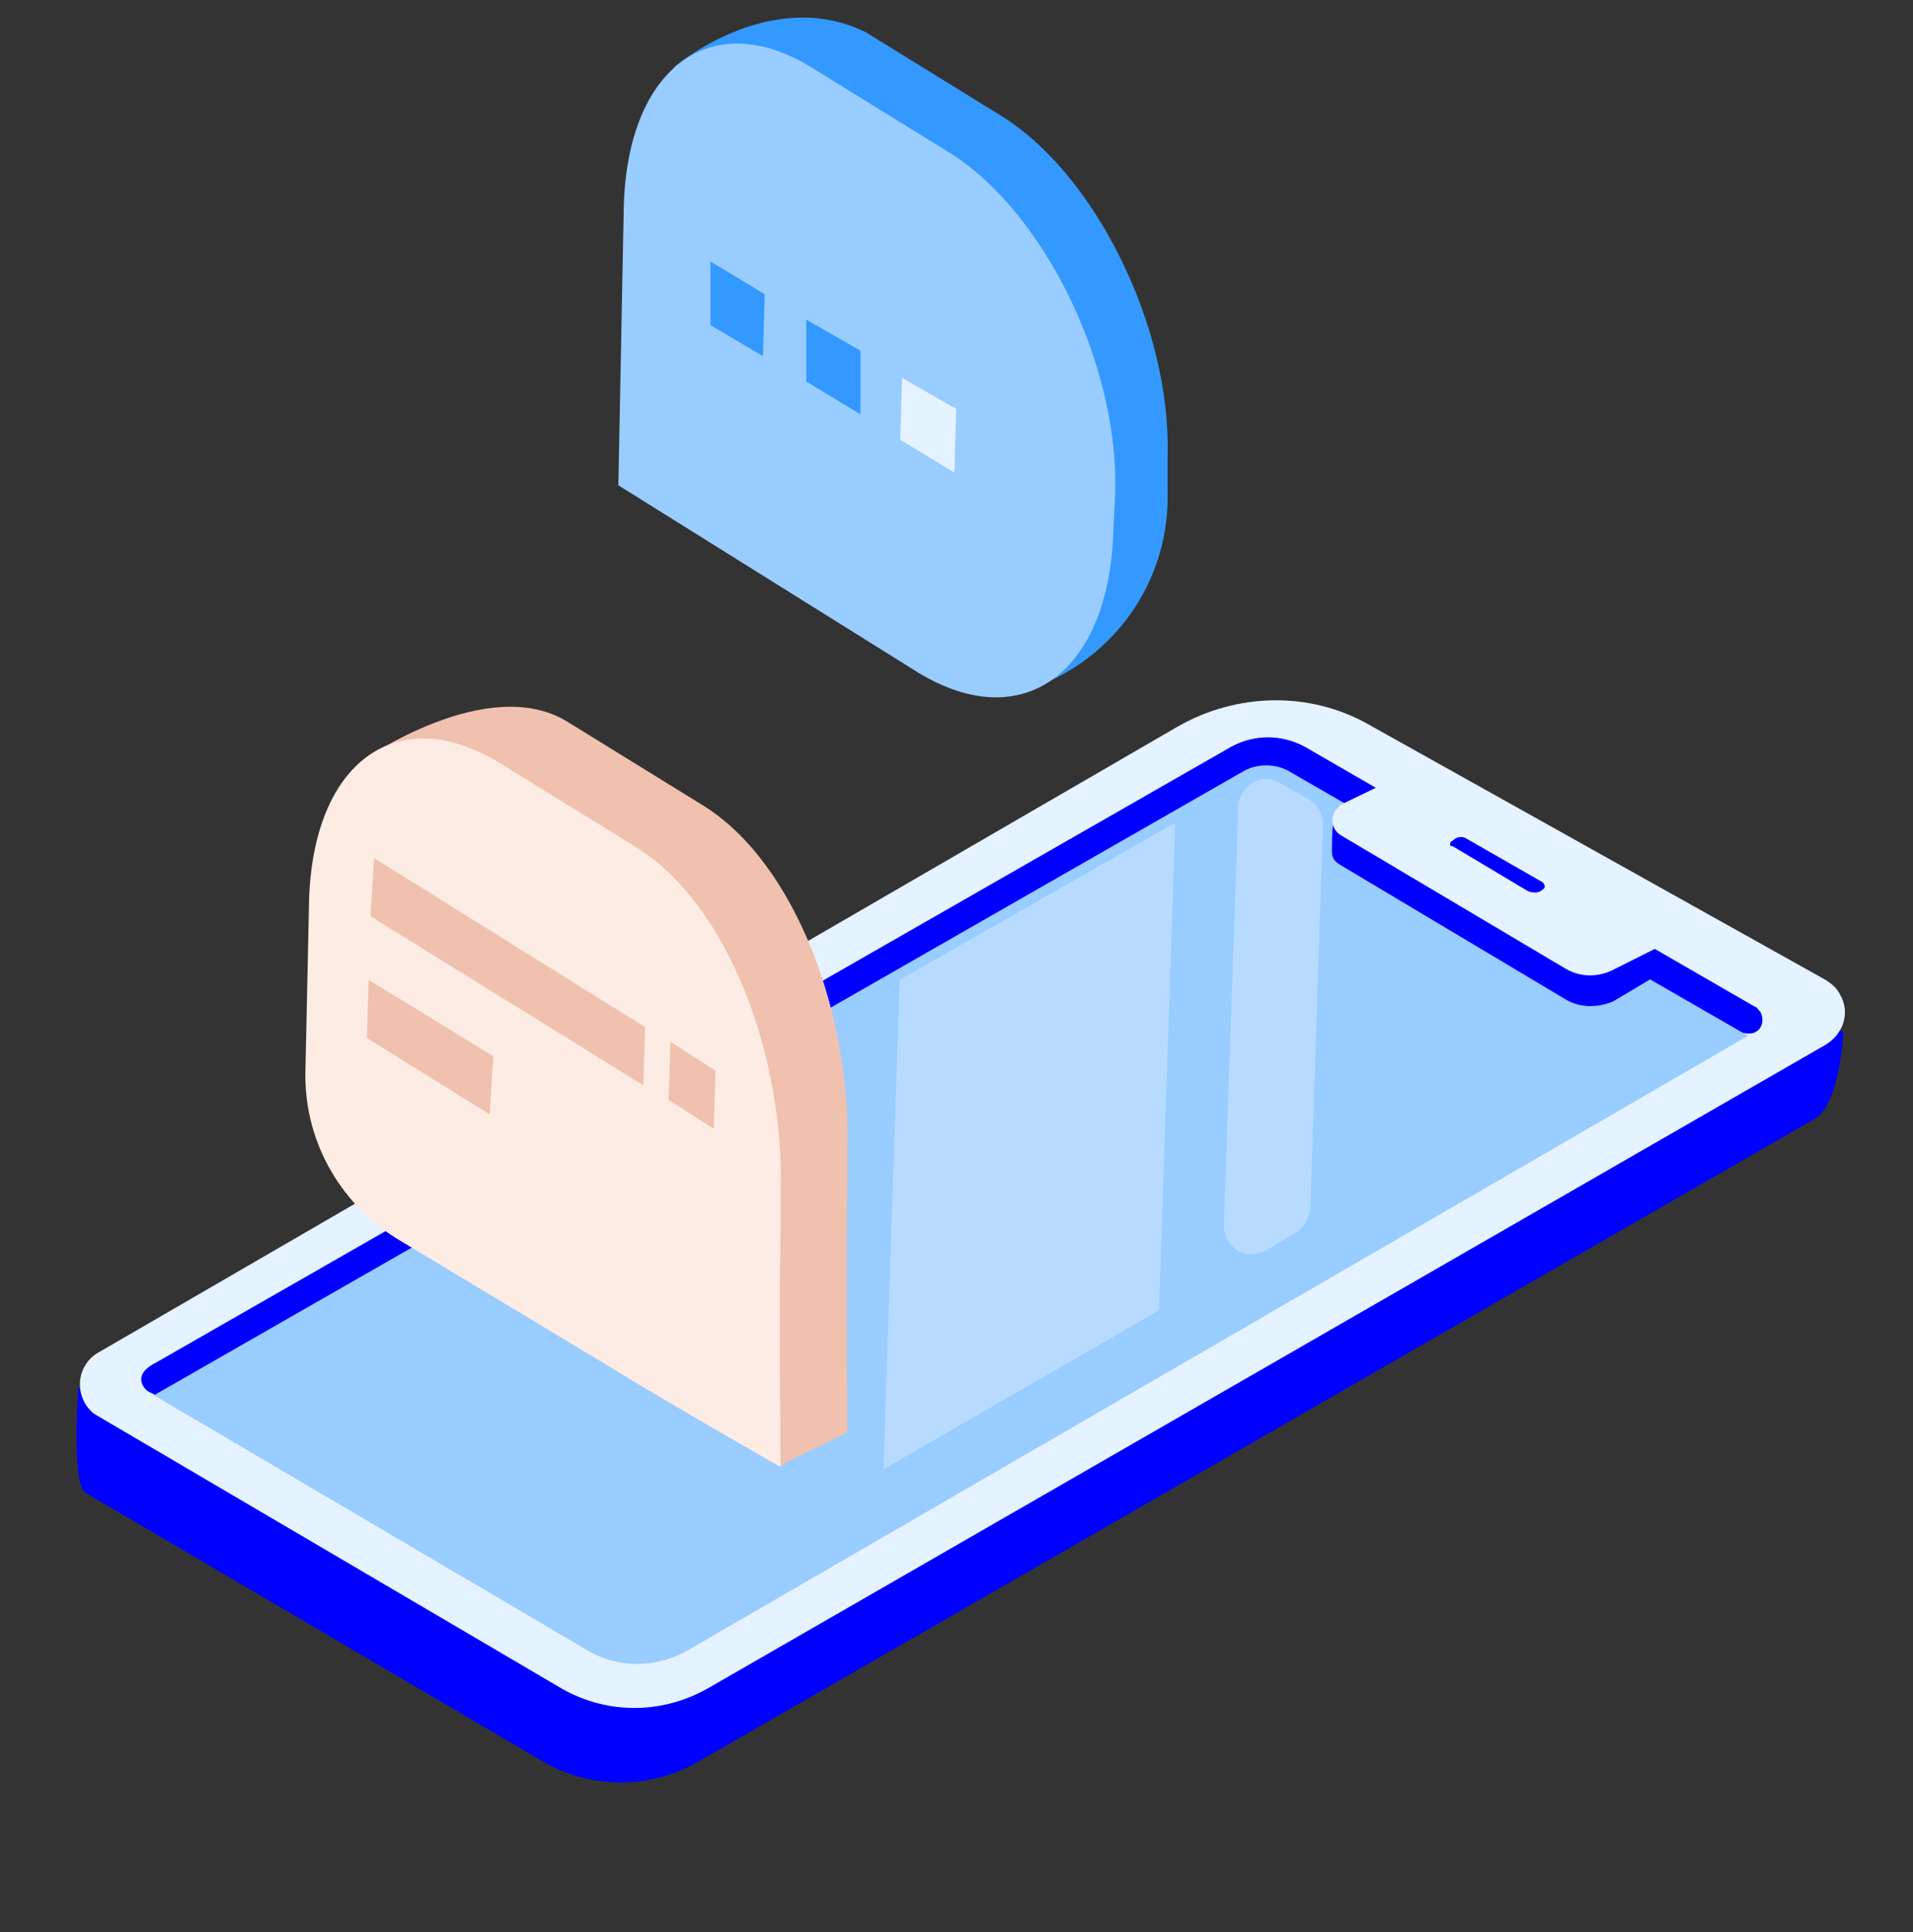
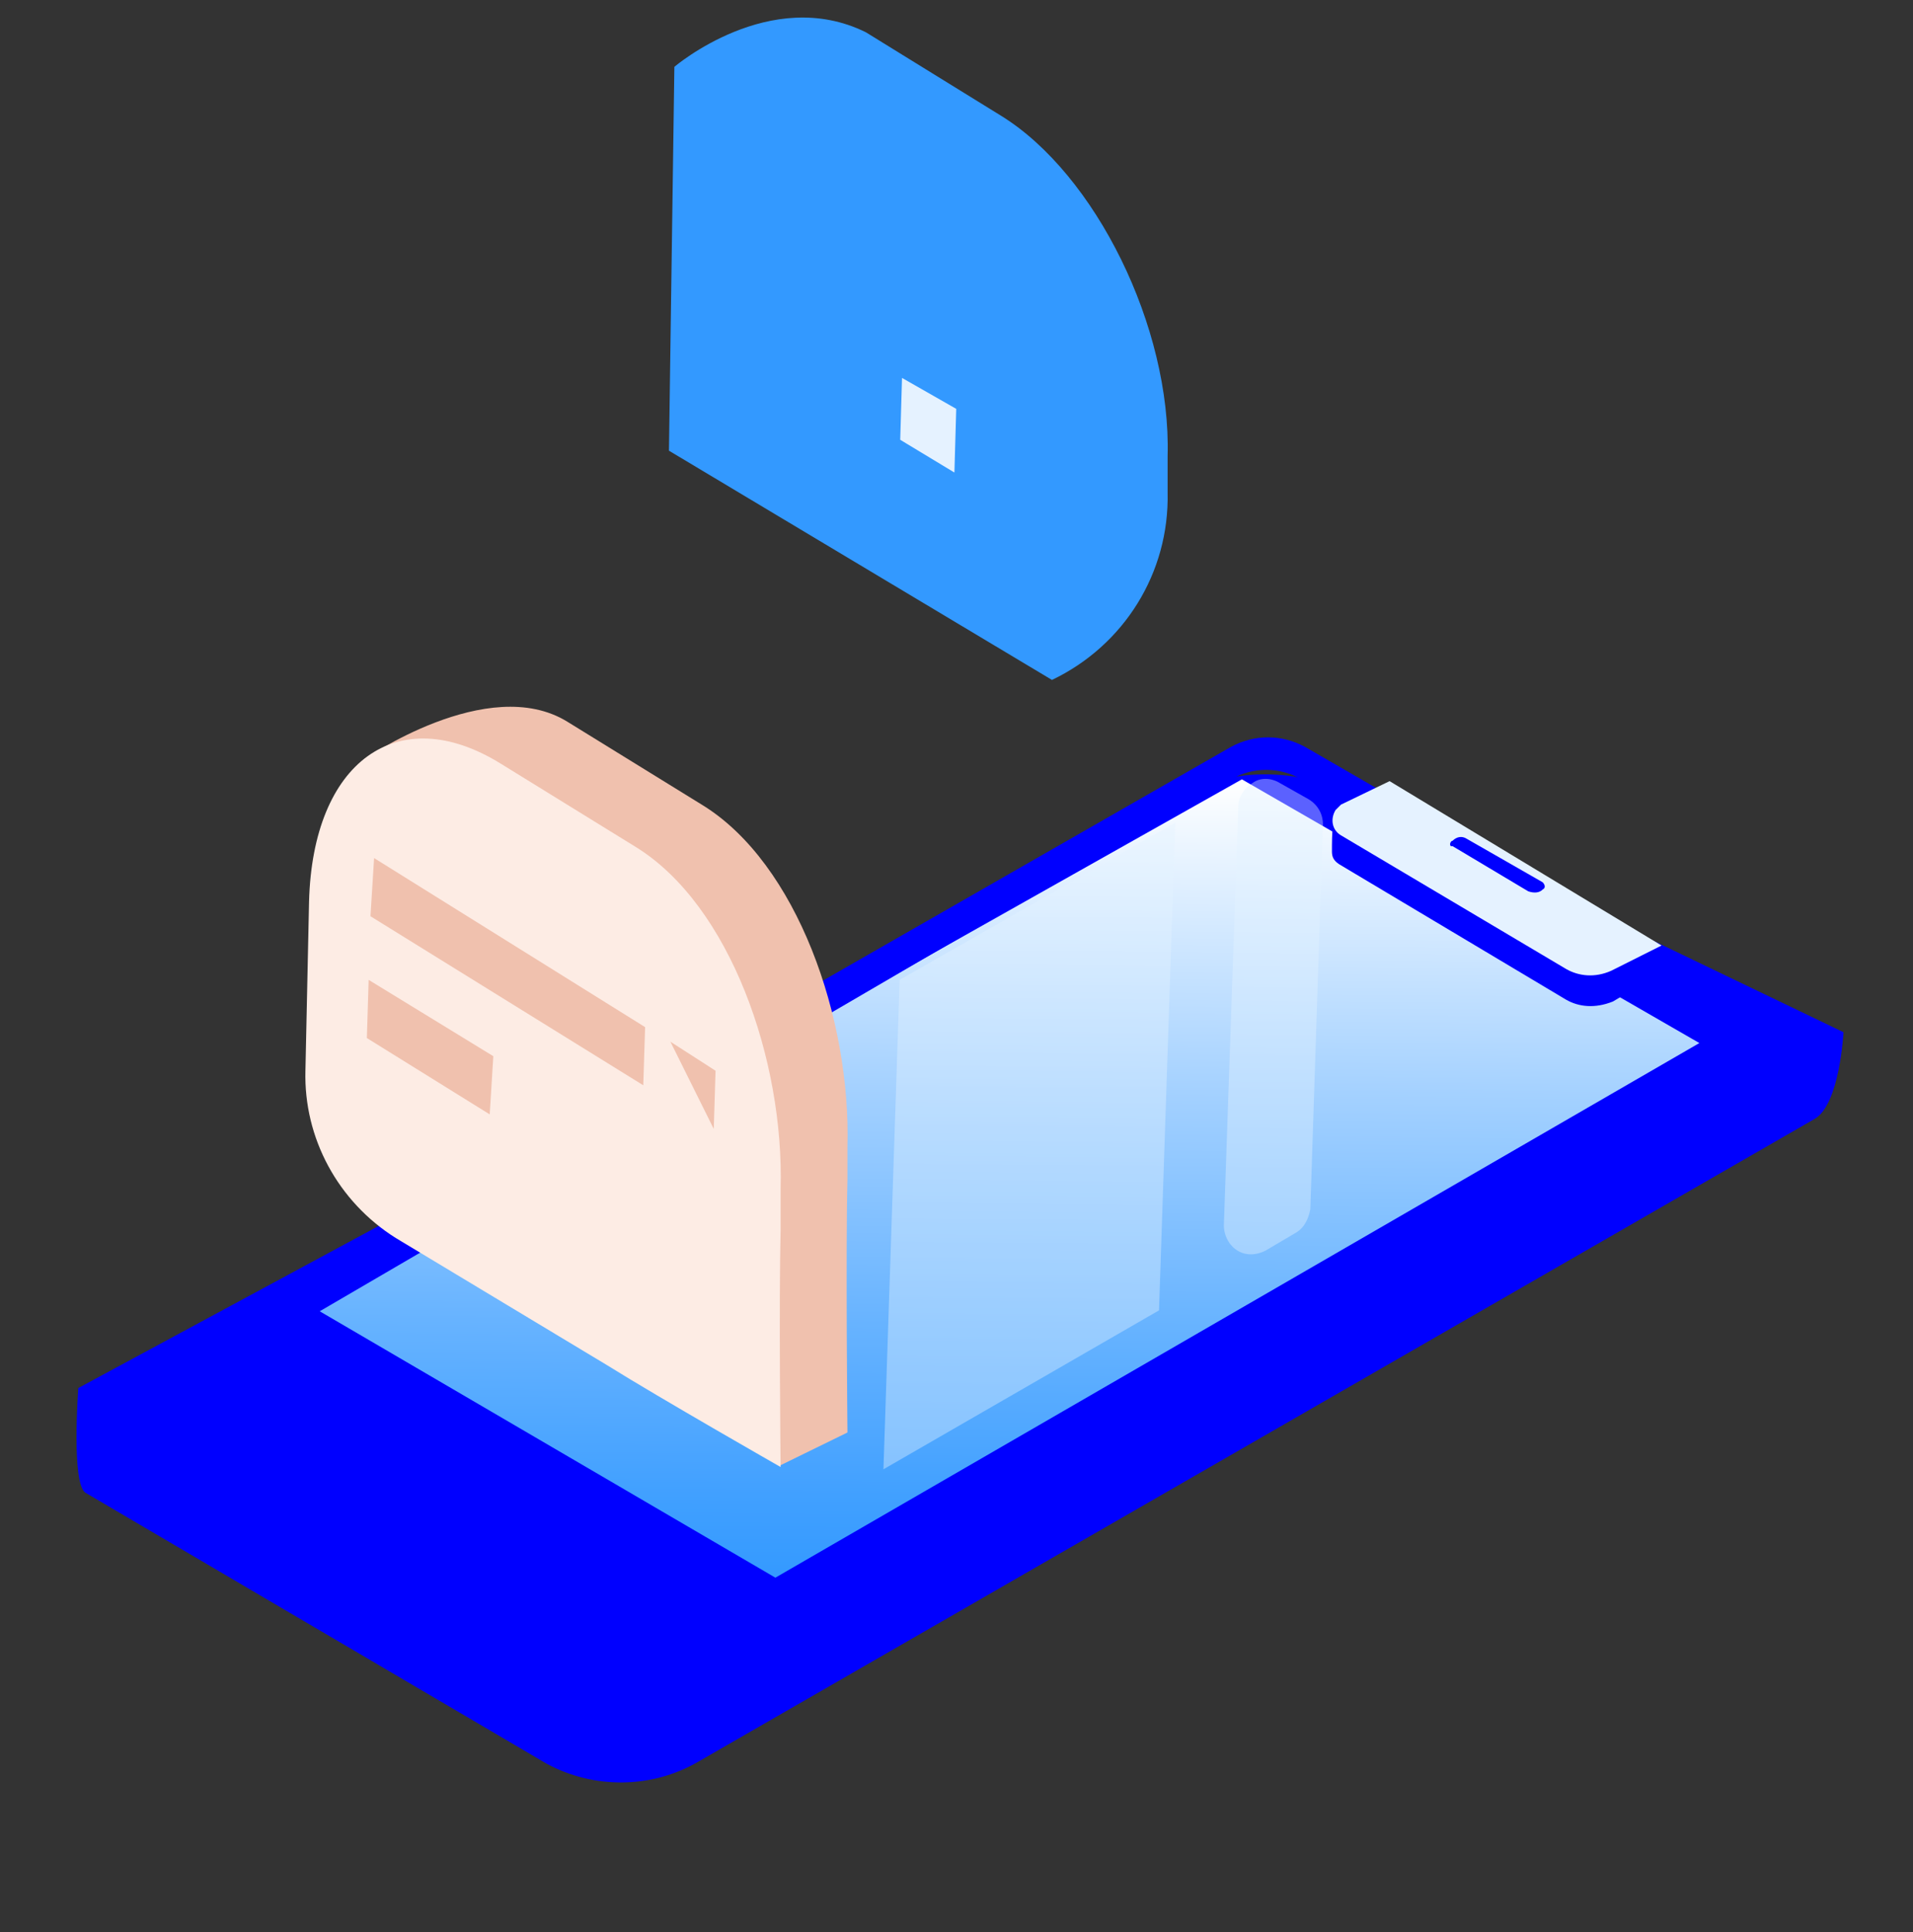
<svg xmlns="http://www.w3.org/2000/svg" width="100" height="101" viewBox="0 0 100 101" fill="none">
  <rect x="0" y="0" width="100" height="101" fill="#333333" stroke="none" />
  <path d="M36.483 92.108L94.859 58.493C96.177 57.738 96.366 53.961 96.366 53.961L71.038 41.78C67.931 39.986 64.071 40.081 60.964 41.875L4.094 72.562C4.094 72.562 3.718 77.567 4.471 78.039L28.574 92.202C31.022 93.524 34.035 93.524 36.483 92.108Z" fill="#0000FF" />
-   <path d="M37.048 88.237L95.424 54.622C96.366 54.055 96.742 52.922 96.177 51.978C95.989 51.6 95.707 51.412 95.424 51.223L71.603 37.909C68.496 36.115 64.635 36.209 61.528 38.004L5.036 70.768C4.188 71.335 3.906 72.468 4.471 73.412C4.659 73.695 4.847 73.884 5.036 73.979L29.139 88.142C31.587 89.653 34.6 89.653 37.048 88.237Z" fill="#E5F2FF" />
  <path d="M16.146 68.219L64.918 40.742L88.833 54.528L40.532 82.477L16.146 68.219Z" fill="url(#paint0_linear_182_4003)" />
  <path d="M74.522 43.952L80.265 47.257C80.642 47.446 81.018 47.446 81.395 47.162C81.583 47.068 81.583 46.879 81.489 46.69L81.395 46.596L75.746 43.386C75.369 43.197 74.898 43.197 74.616 43.48C74.239 43.574 74.334 43.858 74.522 43.952Z" fill="#0000FF" />
  <path d="M91.752 53.961C92.129 53.772 92.223 53.3 92.034 52.922C91.94 52.828 91.846 52.639 91.752 52.639L68.213 39.042C66.989 38.381 65.577 38.381 64.353 39.042L8.143 71.24C6.825 71.901 7.578 72.657 7.766 72.751L8.708 73.223C8.614 73.318 8.802 73.318 8.708 73.223L64.353 40.742C65.483 40.081 66.895 40.081 68.025 40.742L90.999 53.961C91.281 54.055 91.564 54.055 91.752 53.961Z" fill="#0000FF" />
-   <path d="M91.375 54.15L67.46 40.364C66.707 39.892 65.671 39.892 64.918 40.364L8.049 72.94L30.834 86.348C32.34 87.198 34.224 87.198 35.824 86.348L91.375 54.15Z" fill="#99CCFF" />
  <path opacity="0.4" d="M47.029 51.223L46.181 76.811L60.587 68.502L61.434 43.008L47.029 51.223Z" fill="#E5F2FF" />
  <path opacity="0.4" d="M64.73 42.158L63.976 64.064C63.976 64.82 64.541 65.575 65.389 65.575C65.671 65.575 65.954 65.481 66.142 65.386L67.743 64.442C68.213 64.159 68.402 63.687 68.496 63.215L69.155 43.102C69.155 42.536 68.873 42.064 68.402 41.781L66.895 40.931C66.424 40.647 65.859 40.647 65.483 40.931C65.012 41.214 64.73 41.686 64.73 42.158Z" fill="#E5F2FF" />
  <path d="M81.866 52.261L70.002 45.18C69.72 44.991 69.626 44.802 69.626 44.519C69.626 43.575 69.626 42.441 70.097 42.158L71.98 43.102L86.103 49.429L86.856 50.845L84.314 52.356C83.372 52.734 82.525 52.639 81.866 52.261Z" fill="#0000FF" />
  <path d="M81.866 50.656L70.097 43.669C69.626 43.386 69.532 42.819 69.814 42.347C69.908 42.252 70.002 42.158 70.097 42.064L72.639 40.836L86.856 49.429L84.22 50.751C83.372 51.128 82.525 51.034 81.866 50.656Z" fill="#E5F2FF" />
  <path d="M75.934 44.236L79.888 46.596C80.171 46.691 80.454 46.691 80.642 46.502C80.83 46.407 80.736 46.218 80.642 46.124L76.687 43.858C76.405 43.669 76.122 43.763 75.934 43.952C75.84 43.952 75.746 44.141 75.84 44.236H75.934Z" fill="#0000FF" />
  <path d="M24.183 62.533C21.16 60.633 19.366 57.402 19.46 53.791L19.649 44.953C19.555 43.147 19.366 41.437 18.988 39.726C18.988 39.726 25.505 35.165 29.661 37.731L36.744 42.102C41.655 45.143 44.489 53.22 44.3 59.967V61.678C44.205 65.384 44.3 74.887 44.3 74.887L40.805 76.597L24.183 62.533Z" fill="#F0C1AE" />
  <path d="M20.688 64.719C17.666 62.818 15.871 59.492 15.966 55.976L16.155 47.139C16.343 39.822 20.782 36.59 26.166 39.916L33.25 44.288C38.161 47.329 40.994 55.406 40.805 62.153V64.339C40.711 68.045 40.805 76.692 40.805 76.692C40.805 76.692 34.477 73.081 31.738 71.371L20.688 64.719Z" fill="#FDECE4" />
  <path d="M33.722 53.696L33.627 56.736L19.366 47.899L19.555 44.858L33.722 53.696Z" fill="#F0C1AE" />
-   <path d="M37.405 55.976L37.311 59.017L34.95 57.497L35.044 54.456L37.405 55.976Z" fill="#F0C1AE" />
+   <path d="M37.405 55.976L37.311 59.017L35.044 54.456L37.405 55.976Z" fill="#F0C1AE" />
  <path d="M25.788 55.216L25.599 58.257L19.177 54.266L19.271 51.225L25.788 55.216Z" fill="#F0C1AE" />
  <path d="M34.969 23.561L35.252 3.494C35.252 3.494 40.258 -0.786 45.263 1.687L52.347 6.062C57.258 9.105 61.225 17.094 61.036 23.847V25.749C61.13 29.934 58.769 33.738 54.991 35.545L34.969 23.561Z" fill="#3399FF" />
-   <path d="M32.324 25.369L32.607 10.817C32.796 3.494 37.235 0.26 42.524 3.589L49.608 7.964C54.519 11.007 58.486 18.996 58.297 25.749L58.203 27.651C58.014 35.165 53.48 38.493 48.002 35.165L32.324 25.369Z" fill="#99CCFF" />
  <path d="M49.986 21.374L49.891 24.703L47.058 22.991L47.152 19.757L49.986 21.374Z" fill="#E5F2FF" />
  <path d="M44.98 18.33V21.659L42.147 19.947V16.714L44.98 18.33Z" fill="#3399FF" />
  <path d="M39.974 15.382L39.88 18.616L37.141 16.999V13.67L39.974 15.382Z" fill="#3399FF" />
  <defs>
    <linearGradient id="paint0_linear_182_4003" x1="16.017" y1="39.99" x2="15.597" y2="82.555" gradientUnits="userSpaceOnUse">
      <stop offset="0.01" stop-color="white" />
      <stop offset="0.04" stop-color="#F7FBFF" />
      <stop offset="0.39" stop-color="#A4D1FF" />
      <stop offset="0.68" stop-color="#67B3FF" />
      <stop offset="0.89" stop-color="#41A0FF" />
      <stop offset="1" stop-color="#3399FF" />
    </linearGradient>
  </defs>
</svg>